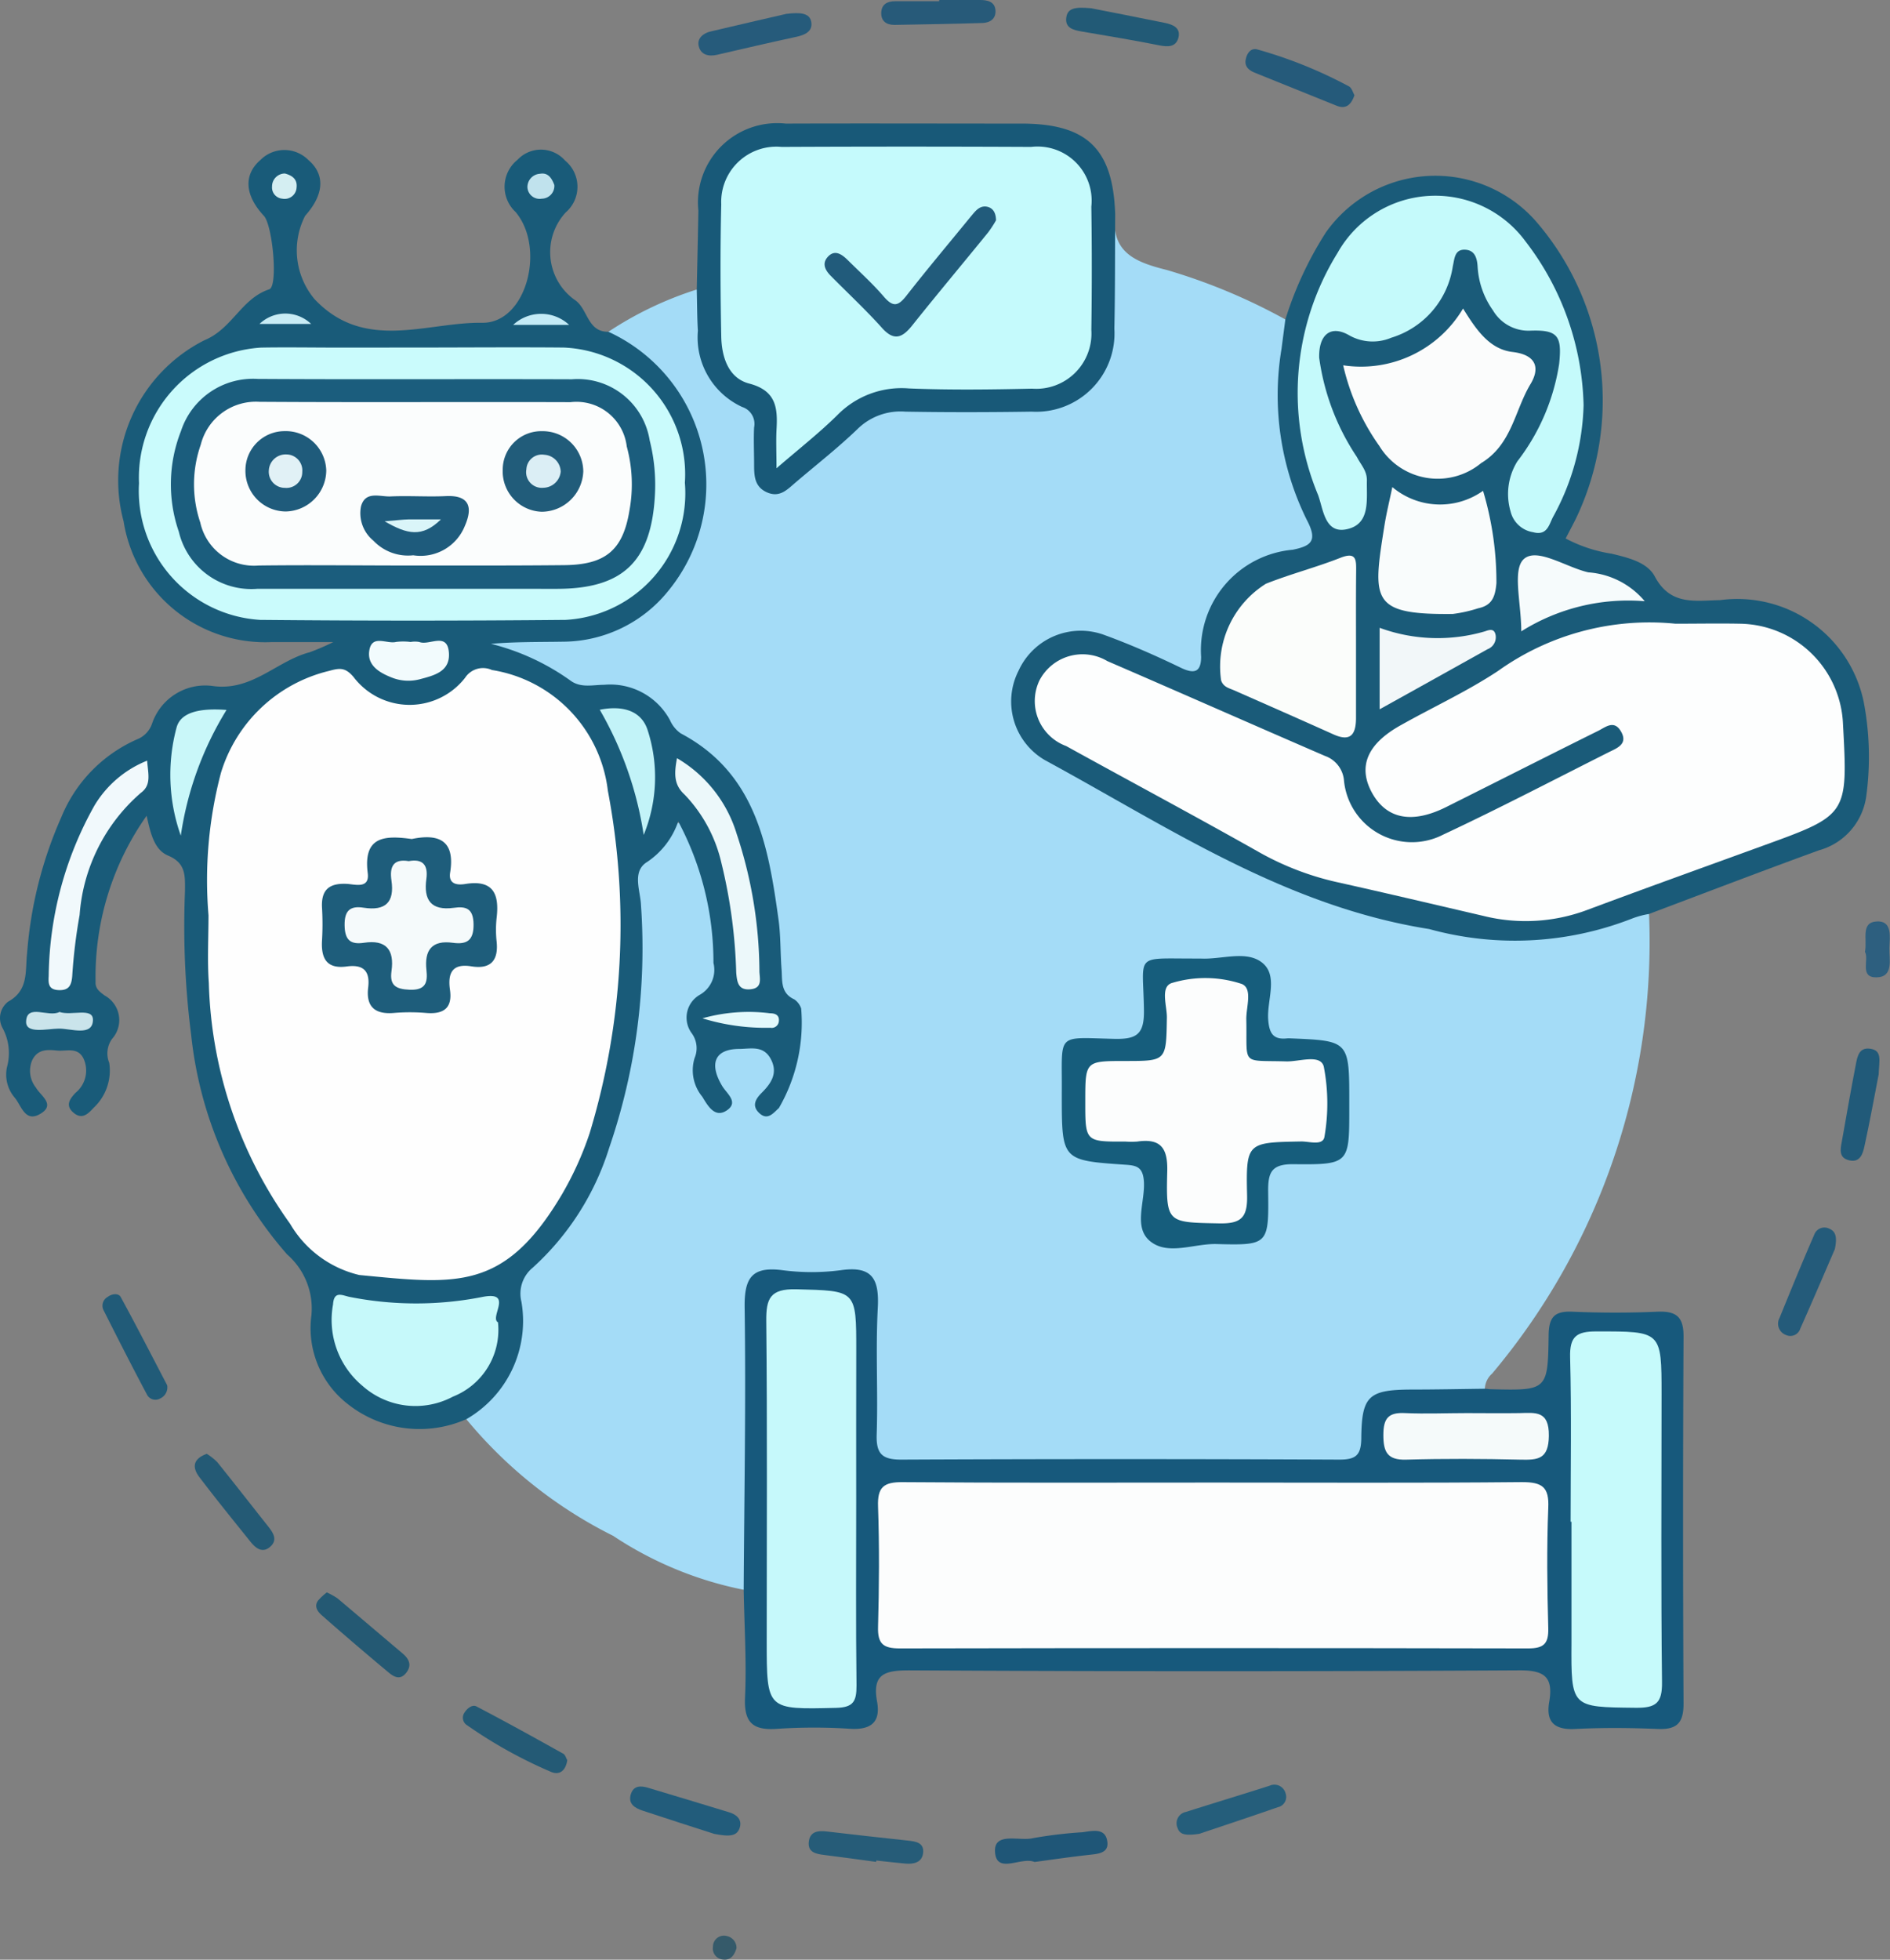
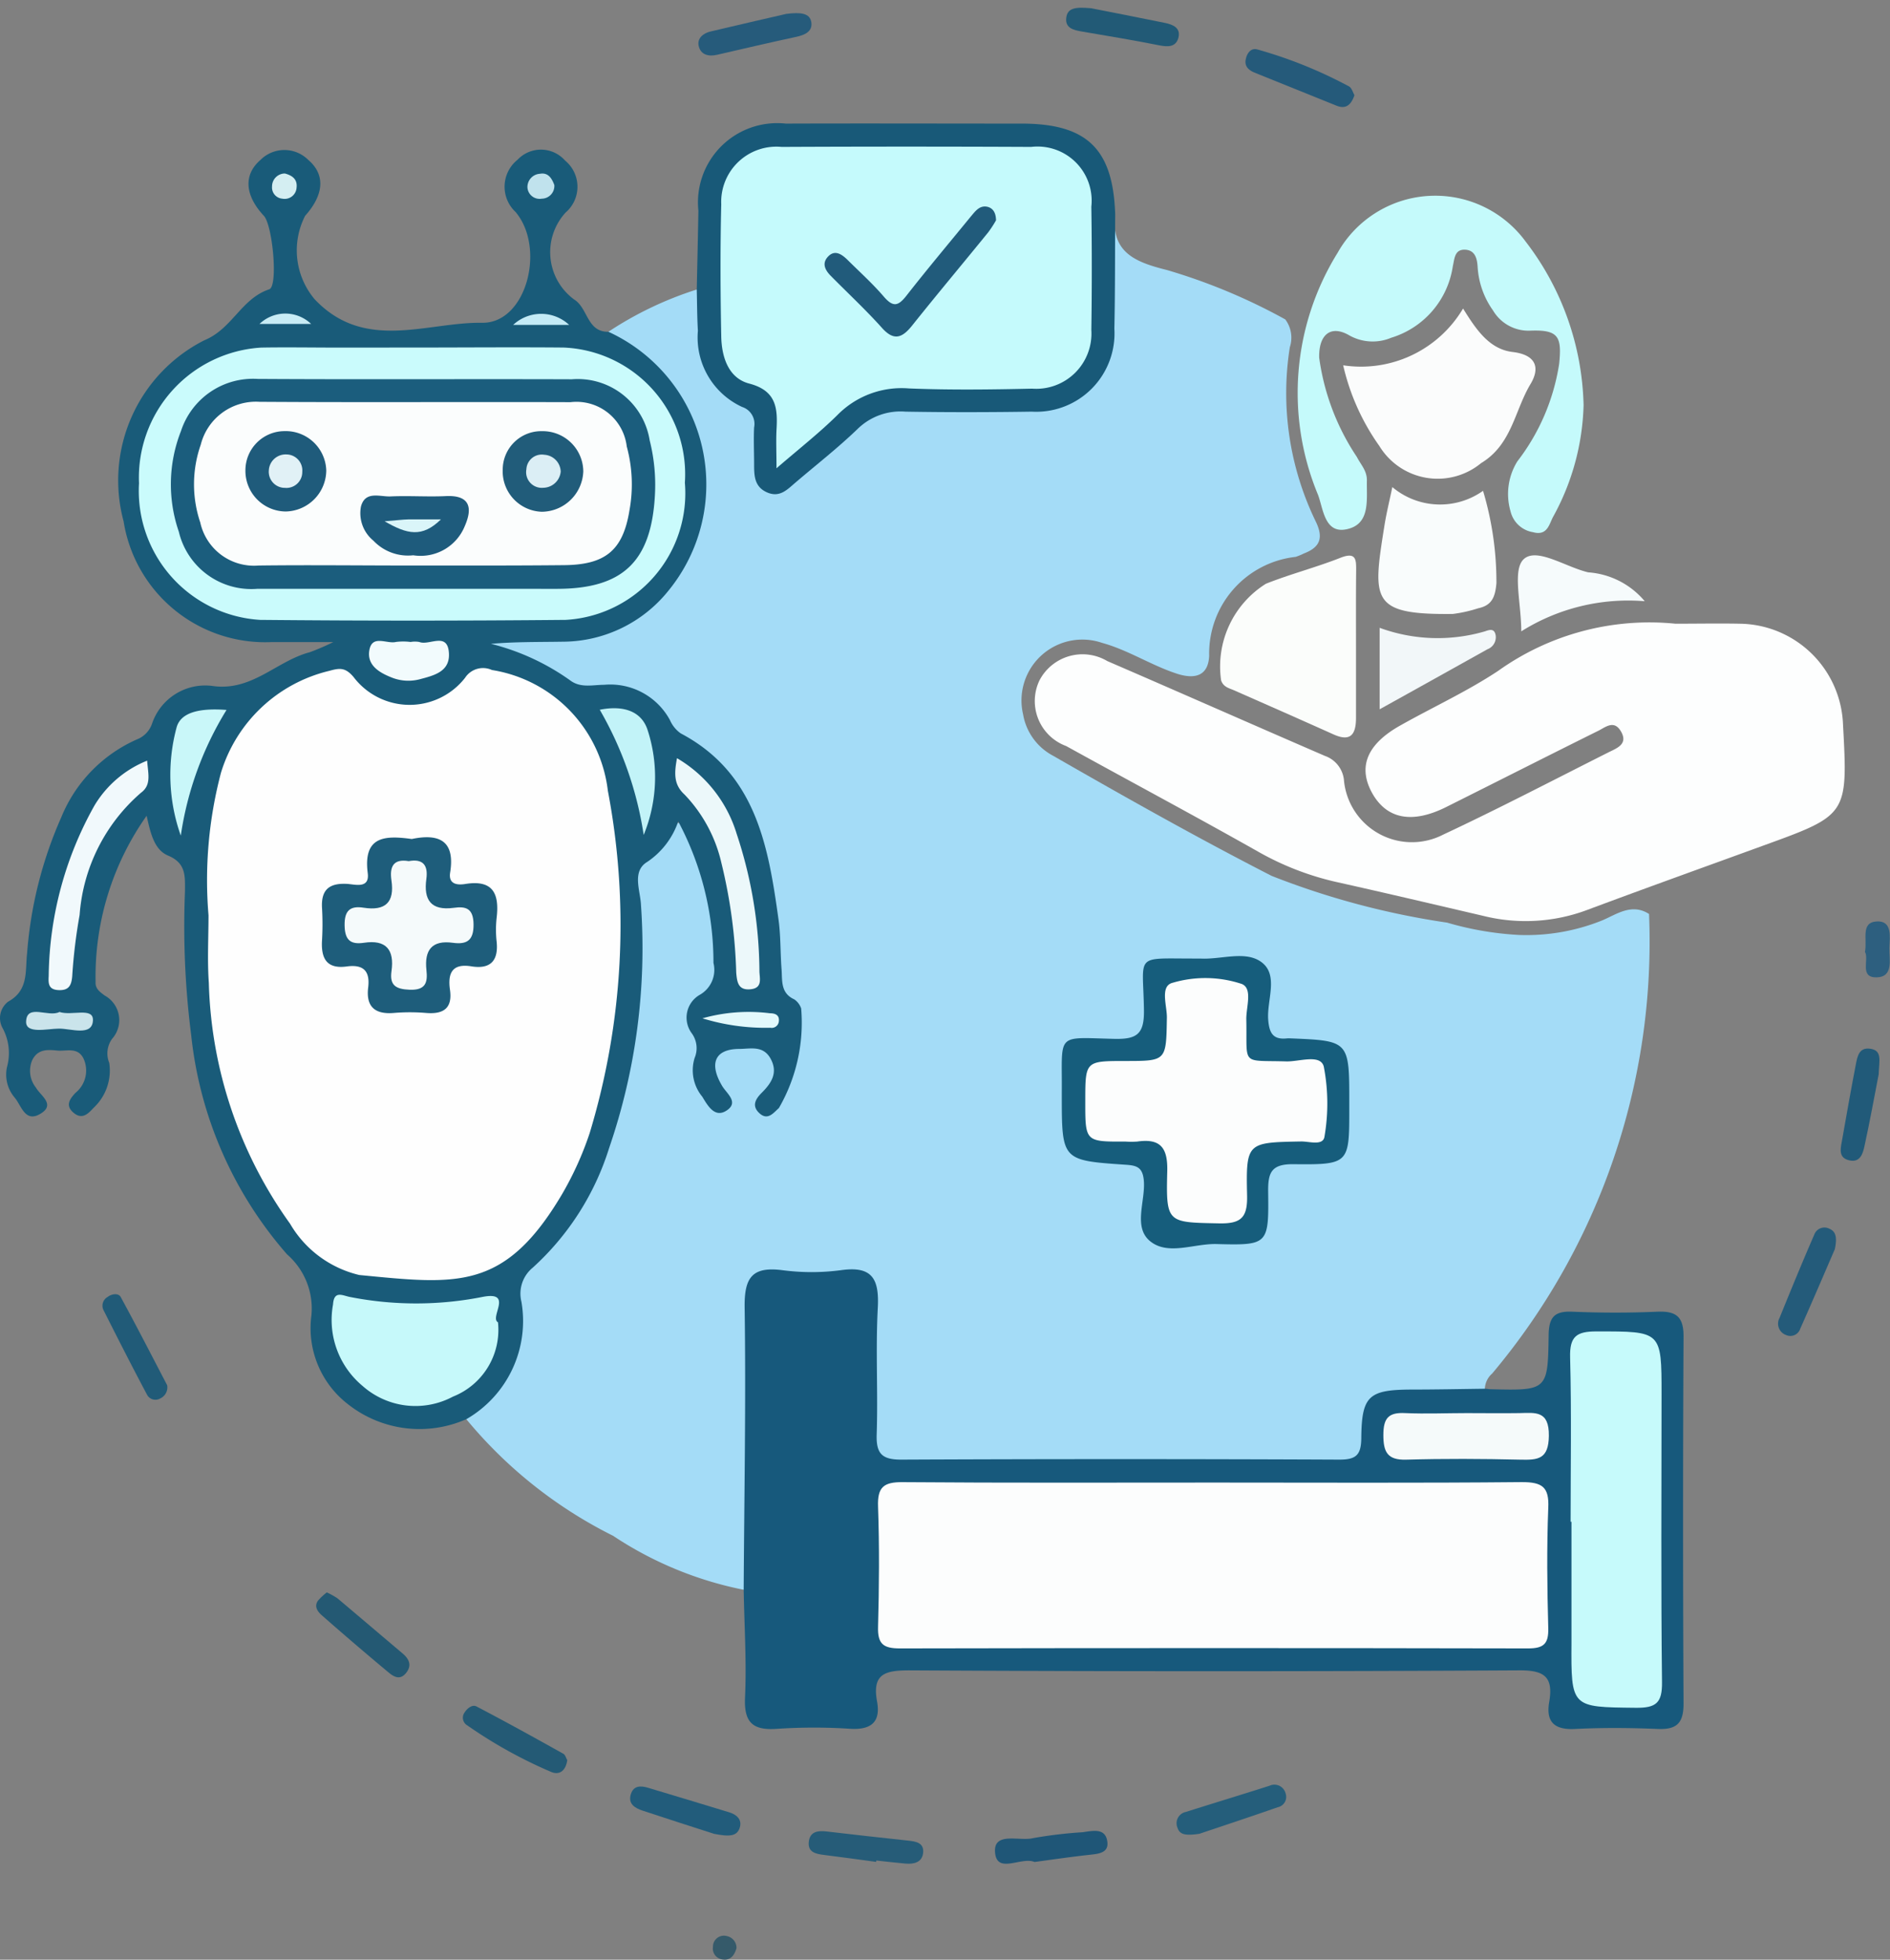
<svg xmlns="http://www.w3.org/2000/svg" width="41.524" height="43.045" viewBox="0 0 41.524 43.045">
  <rect x="0" y="0" width="41.524" height="43.045" fill="#808080" stroke="none" />
  <g id="Group_156" data-name="Group 156" transform="translate(933.459 42.01)">
    <path id="Path_338" data-name="Path 338" d="M-848.055,24.637a8,8,0,0,1-2.87-1.186,9.9,9.9,0,0,1-3.223-2.56c-.028-.292.224-.4.385-.553a1.745,1.745,0,0,0,.619-1.493,2.249,2.249,0,0,1,.729-1.83,8.318,8.318,0,0,0,1.854-4.927,9.4,9.4,0,0,0,.027-2.826,2.517,2.517,0,0,1,.944-1.447c.249-.086.366.087.445.264a7.483,7.483,0,0,1,.588,3.016.615.615,0,0,1-.151.418c-.617.694-.252,1.435-.107,2.165.008.04.054.065.148.109-.118-.421-.324-.867.176-1.116a.854.854,0,0,1,.976.08c.352.314.236.7.011,1.095a.311.311,0,0,0,.325-.294c0-.677.4-1.358-.087-2.039a2.153,2.153,0,0,1-.188-1.259,6.852,6.852,0,0,0-.526-2.511,5.345,5.345,0,0,0-1.344-1.69A3.882,3.882,0,0,0-851.8,4.786c-.581-.061-1.1-.568-1.716-.7-.1-.02-.223-.067-.2-.207.021-.123.142-.153.244-.175a4.71,4.71,0,0,1,.965-.04A3.114,3.114,0,0,0-849.1.836a3.446,3.446,0,0,0-1.41-3.321c-.2-.136-.506-.178-.518-.51a7.75,7.75,0,0,1,1.94-.928c.219.229.158.522.177.794a1.8,1.8,0,0,0,.867,1.621c.426.236.41.662.425,1.075.008.246-.076.565.224.681.255.1.453-.133.6-.3a4.075,4.075,0,0,1,3.877-1.338,5.963,5.963,0,0,0,1.093,0A1.628,1.628,0,0,0-840.1-3.2c.006-.558-.008-1.115.006-1.673.006-.249-.043-.524.2-.708-.1.852.462,1.06,1.138,1.229a12.861,12.861,0,0,1,2.6,1.085.669.669,0,0,1,.1.611,6.447,6.447,0,0,0,.571,3.831c.174.36.091.565-.264.7a1.314,1.314,0,0,1-.179.074,2.136,2.136,0,0,0-1.9,2.173c-.02.438-.306.517-.687.4-.576-.183-1.087-.526-1.669-.685a1.337,1.337,0,0,0-1.732,1.572,1.27,1.27,0,0,0,.66.909c1.585.91,3.179,1.808,4.8,2.638A17.415,17.415,0,0,0-832.6,9.983a6.925,6.925,0,0,0,1.585.271,4.455,4.455,0,0,0,1.824-.321c.314-.132.647-.385,1.027-.14a14.74,14.74,0,0,1-3.446,10.094.466.466,0,0,0-.161.336c-.409.351-.9.2-1.362.212-.963.032-.976.015-1.178.95a.652.652,0,0,1-.651.588c-.15.011-.3.017-.451.017q-4.353,0-8.707,0c-1.033,0-1.158-.13-1.17-1.141-.009-.753.014-1.505-.009-2.257-.021-.686-.08-.735-.744-.744-.365,0-.733.026-1.1-.007-.552-.051-.714.219-.715.718,0,1.7.007,3.4,0,5.095A1.323,1.323,0,0,1-848.055,24.637Z" transform="translate(-69.065 -31.727)" fill="#a4dcf7" fill-rule="evenodd" />
    <path id="Path_339" data-name="Path 339" d="M-920.091-12.578a3.689,3.689,0,0,1,1.307,5.7,2.985,2.985,0,0,1-2.3,1.107c-.527.009-1.054,0-1.589.047a5.137,5.137,0,0,1,1.737.8c.232.178.5.1.749.1a1.49,1.49,0,0,1,1.448.777.693.693,0,0,0,.236.29c1.652.873,1.924,2.47,2.148,4.087.05.361.039.73.067,1.094.019.247-.026.523.279.661a.4.4,0,0,1,.152.2,3.747,3.747,0,0,1-.489,2.187c-.121.107-.247.286-.434.109-.17-.161-.075-.312.056-.443.21-.21.362-.435.2-.741s-.441-.225-.689-.223c-.536,0-.676.314-.382.81.1.17.373.357.106.539s-.423-.107-.541-.3a.911.911,0,0,1-.168-.85.555.555,0,0,0-.061-.54.577.577,0,0,1,.175-.848.629.629,0,0,0,.3-.7,6.58,6.58,0,0,0-.774-3.108,1.75,1.75,0,0,1-.678.887c-.348.208-.153.631-.14.956a13.5,13.5,0,0,1-.7,5.33,5.932,5.932,0,0,1-1.68,2.63.737.737,0,0,0-.247.748,2.488,2.488,0,0,1-1.205,2.576,2.541,2.541,0,0,1-2.61-.329,2.109,2.109,0,0,1-.8-1.94,1.573,1.573,0,0,0-.532-1.346,8.69,8.69,0,0,1-2.109-4.822,18.823,18.823,0,0,1-.136-3.156c0-.327.03-.615-.368-.782-.3-.125-.386-.47-.474-.877a6.121,6.121,0,0,0-1.122,3.649c-.01.148.09.218.2.3a.616.616,0,0,1,.163.951.548.548,0,0,0-.063.528,1.12,1.12,0,0,1-.35.994c-.12.132-.251.258-.436.1s-.081-.3.043-.434a.629.629,0,0,0,.177-.756c-.128-.258-.375-.155-.574-.174s-.429-.044-.553.213a.591.591,0,0,0,.082.6c.1.179.439.371.1.575s-.417-.177-.566-.354a.779.779,0,0,1-.17-.669,1.157,1.157,0,0,0-.089-.846.454.454,0,0,1,.113-.592c.458-.252.374-.672.418-1.062a9.038,9.038,0,0,1,.75-2.986,3.182,3.182,0,0,1,1.664-1.714.568.568,0,0,0,.332-.347A1.233,1.233,0,0,1-928.8-4.8c.874.131,1.413-.546,2.142-.738a5.04,5.04,0,0,0,.52-.224c-.577,0-.969,0-1.361,0a3.15,3.15,0,0,1-3.245-2.655,3.45,3.45,0,0,1,1.773-3.974c.617-.253.811-.915,1.427-1.12.2-.068.074-1.409-.118-1.615-.417-.446-.454-.9-.074-1.227a.741.741,0,0,1,1.05,0c.378.322.346.764-.069,1.227a1.665,1.665,0,0,0,.208,1.832c1.1,1.165,2.465.5,3.681.518.975.014,1.4-1.642.735-2.433a.758.758,0,0,1,.043-1.148.705.705,0,0,1,1.043.017.745.745,0,0,1,.013,1.142,1.289,1.289,0,0,0,.185,1.909C-920.538-13.1-920.567-12.571-920.091-12.578Z" transform="translate(0 -22.144)" fill="#195b79" fill-rule="evenodd" />
-     <path id="Path_340" data-name="Path 340" d="M-747.436,4.086a1.879,1.879,0,0,0-.37.1,7.07,7.07,0,0,1-4.458.231c-3.161-.5-5.73-2.238-8.435-3.706a1.489,1.489,0,0,1-.587-1.968,1.5,1.5,0,0,1,1.9-.78c.564.206,1.117.45,1.658.711.3.146.452.106.453-.237a2.215,2.215,0,0,1,2.014-2.352c.4-.083.554-.189.309-.653a6.187,6.187,0,0,1-.556-3.763c.027-.212.056-.425.083-.638a7.872,7.872,0,0,1,.89-1.914,2.944,2.944,0,0,1,4.638-.221,6.011,6.011,0,0,1,.851,6.517c-.067.133-.137.265-.22.425a3.184,3.184,0,0,0,1.014.335c.362.089.776.184.945.5.344.647.891.528,1.434.519a2.836,2.836,0,0,1,3.156,2.239,6.416,6.416,0,0,1,.057,2.056,1.432,1.432,0,0,1-1.04,1.2C-744.95,3.142-746.192,3.618-747.436,4.086Z" transform="translate(-149.795 -26.02)" fill="#1a5b79" fill-rule="evenodd" />
    <path id="Path_341" data-name="Path 341" d="M-806.966,180.924c.012-2.065.051-4.131.021-6.2-.009-.652.159-.906.828-.82a4.925,4.925,0,0,0,1.289,0c.7-.1.842.206.808.835-.049.923.007,1.851-.024,2.776-.014.429.126.552.547.55q4.811-.022,9.622,0c.362,0,.474-.1.478-.47.008-.934.165-1.064,1.1-1.069.538,0,1.075-.011,1.613-.018.043,0,.086.01.129.011,1.241.03,1.258.03,1.274-1.184.005-.394.122-.536.519-.519.623.026,1.249.027,1.871,0,.411-.017.576.109.574.543q-.021,4.035,0,8.07c0,.428-.153.57-.569.552-.6-.025-1.206-.03-1.807,0-.461.026-.652-.152-.575-.595.1-.578-.137-.7-.694-.692q-6.681.037-13.363,0c-.529,0-.823.071-.711.684.081.439-.117.625-.578.6a12.17,12.17,0,0,0-1.613,0c-.523.038-.733-.122-.71-.678C-806.9,182.516-806.952,181.719-806.966,180.924Z" transform="translate(-110.154 -188.014)" fill="#17597c" fill-rule="evenodd" />
    <path id="Path_342" data-name="Path 342" d="M-805.753-19.058c-.005.838,0,1.675-.018,2.513a1.721,1.721,0,0,1-1.815,1.823c-.925.014-1.85.016-2.774,0a1.348,1.348,0,0,0-1.048.376c-.432.417-.908.788-1.366,1.179-.179.152-.345.339-.622.221-.3-.129-.289-.394-.29-.655s-.012-.517,0-.774a.391.391,0,0,0-.263-.45,1.681,1.681,0,0,1-.972-1.674c-.018-.3-.017-.6-.025-.9.012-.579.026-1.158.036-1.737a1.741,1.741,0,0,1,1.919-1.913c1.719-.006,3.438,0,5.156,0C-806.377-21.055-805.8-20.5-805.753-19.058Z" transform="translate(-103.205 -18.246)" fill="#185978" fill-rule="evenodd" />
    <path id="Path_343" data-name="Path 343" d="M-852.438,249.264c-.033.234-.173.339-.361.256a10.245,10.245,0,0,1-1.838-1.021.194.194,0,0,1-.058-.28c.063-.1.174-.181.263-.134.641.335,1.274.685,1.906,1.038C-852.481,249.147-852.463,249.223-852.438,249.264Z" transform="translate(-68.558 -252.612)" fill="#245a75" fill-rule="evenodd" />
-     <path id="Path_344" data-name="Path 344" d="M-782.269-42.01c.3,0,.6,0,.9,0,.16,0,.319.037.334.225s-.12.275-.286.28c-.645.02-1.29.031-1.935.042-.178,0-.294-.085-.289-.267s.13-.254.305-.253c.322,0,.645,0,.967,0Z" transform="translate(-130.553)" fill="#275a79" fill-rule="evenodd" />
    <path id="Path_345" data-name="Path 345" d="M-629.751,167.235c-.213.492-.481,1.121-.759,1.744a.228.228,0,0,1-.313.141.264.264,0,0,1-.143-.375c.249-.613.5-1.225.764-1.832a.237.237,0,0,1,.319-.133C-629.745,166.835-629.69,166.942-629.751,167.235Z" transform="translate(-263.396 -181.806)" fill="#245b7a" fill-rule="evenodd" />
    <path id="Path_346" data-name="Path 346" d="M-732.806,262.589c-.308.045-.432.018-.48-.13a.253.253,0,0,1,.183-.35c.612-.194,1.226-.38,1.837-.575a.254.254,0,0,1,.355.171.231.231,0,0,1-.171.3C-731.707,262.223-732.337,262.431-732.806,262.589Z" transform="translate(-174.302 -264.319)" fill="#255e7b" fill-rule="evenodd" />
    <path id="Path_347" data-name="Path 347" d="M-824.435,262.837c-.432-.139-1-.32-1.572-.51-.169-.056-.33-.15-.255-.371.063-.184.221-.177.375-.131q.892.267,1.783.539c.16.049.282.154.235.326C-823.927,262.9-824.11,262.9-824.435,262.837Z" transform="translate(-93.334 -264.566)" fill="#225c7b" fill-rule="evenodd" />
    <path id="Path_348" data-name="Path 348" d="M-719.21-32.606c-.078.228-.2.311-.4.228L-721.4-33.1c-.127-.051-.228-.135-.2-.285s.118-.266.259-.225a9.874,9.874,0,0,1,2.013.812C-719.266-32.76-719.241-32.658-719.21-32.606Z" transform="translate(-184.491 -7.313)" fill="#255a7a" fill-rule="evenodd" />
    <path id="Path_349" data-name="Path 349" d="M-812.73-39.751c.321-.04.518-.016.55.183s-.138.28-.325.32c-.582.126-1.163.26-1.743.395-.193.045-.363,0-.407-.195-.036-.163.095-.276.255-.315C-813.8-39.505-813.2-39.643-812.73-39.751Z" transform="translate(-103.454 -1.954)" fill="#265b7b" fill-rule="evenodd" />
-     <path id="Path_350" data-name="Path 350" d="M-900.058,205.22a1.263,1.263,0,0,1,.231.183c.377.468.746.943,1.119,1.413.114.144.213.3.04.448s-.32.024-.433-.117c-.376-.468-.755-.935-1.118-1.413C-900.37,205.536-900.383,205.338-900.058,205.22Z" transform="translate(-28.858 -215.296)" fill="#245a75" fill-rule="evenodd" />
    <path id="Path_351" data-name="Path 351" d="M-751.584-40.683c.439.087,1.028.2,1.617.321.178.036.359.107.3.332-.057.2-.226.2-.418.162-.568-.114-1.14-.207-1.71-.305-.179-.031-.362-.076-.335-.3S-751.919-40.712-751.584-40.683Z" transform="translate(-157.903 -1.146)" fill="#225a76" fill-rule="evenodd" />
    <path id="Path_352" data-name="Path 352" d="M-879.442,228.789a1.531,1.531,0,0,1,.237.132c.475.4.944.8,1.418,1.2.15.125.224.265.087.437s-.279.078-.392-.017q-.737-.614-1.457-1.247c-.095-.083-.182-.2-.081-.331A1.316,1.316,0,0,1-879.442,228.789Z" transform="translate(-46.837 -235.821)" fill="#245973" fill-rule="evenodd" />
    <path id="Path_353" data-name="Path 353" d="M-794.417,270.075c-.38-.051-.761-.105-1.142-.152-.181-.022-.363-.057-.339-.286s.2-.252.385-.231c.594.068,1.188.138,1.783.2.181.019.37.044.344.274-.023.209-.207.249-.392.232-.213-.019-.425-.044-.637-.067Z" transform="translate(-119.792 -271.188)" fill="#265c78" fill-rule="evenodd" />
    <path id="Path_354" data-name="Path 354" d="M-914.622,180.084a.268.268,0,0,1-.158.292.208.208,0,0,1-.281-.078c-.33-.62-.648-1.246-.964-1.873a.22.22,0,0,1,.093-.28c.094-.072.239-.09.289,0C-915.286,178.8-914.948,179.46-914.622,180.084Z" transform="translate(-15.164 -191.666)" fill="#215b78" fill-rule="evenodd" />
    <path id="Path_355" data-name="Path 355" d="M-763.351,270.024c-.291-.123-.827.275-.868-.208-.04-.466.535-.242.831-.315a9.651,9.651,0,0,1,1.087-.13c.216-.028.487-.1.543.175.062.3-.217.3-.434.326C-762.576,269.915-762.958,269.971-763.351,270.024Z" transform="translate(-147.378 -271.135)" fill="#1f5677" fill-rule="evenodd" />
    <path id="Path_356" data-name="Path 356" d="M-619.523,136.863c-.088.451-.19,1.018-.313,1.581-.035.159-.094.36-.33.307s-.2-.237-.167-.411c.1-.567.2-1.136.309-1.7.032-.163.067-.369.3-.343C-619.434,136.328-619.514,136.559-619.523,136.863Z" transform="translate(-272.661 -155.273)" fill="#215a79" fill-rule="evenodd" />
    <path id="Path_357" data-name="Path 357" d="M-616.238,115.343c.055-.272-.1-.644.253-.668s.292.338.284.575c-.008.253.1.646-.283.653S-616.142,115.506-616.238,115.343Z" transform="translate(-276.247 -136.445)" fill="#2d5f7f" fill-rule="evenodd" />
    <path id="Path_358" data-name="Path 358" d="M-811.707,287.457c-.049.163-.136.277-.317.245a.242.242,0,0,1-.2-.277.241.241,0,0,1,.307-.235A.264.264,0,0,1-811.707,287.457Z" transform="translate(-105.571 -286.673)" fill="#355a6a" fill-rule="evenodd" />
    <path id="Path_359" data-name="Path 359" d="M-746.546,123.793q0,.065,0,.129c0,1.207,0,1.232-1.229,1.219-.488-.005-.558.189-.553.607.015,1.161,0,1.177-1.136,1.147-.49-.013-1.056.254-1.449-.056s-.106-.887-.147-1.342c-.027-.3-.168-.329-.411-.345-1.39-.094-1.39-.1-1.391-1.524,0-.022,0-.043,0-.065.011-1.321-.148-1.205,1.157-1.175.494.011.656-.105.648-.633-.018-1.25-.229-1.129,1.115-1.131.043,0,.086,0,.129,0,.449.025.976-.178,1.327.071.4.282.125.839.159,1.273.023.3.111.444.419.409a.414.414,0,0,1,.065,0C-746.545,122.43-746.545,122.43-746.546,123.793Z" transform="translate(-157.269 -141.579)" fill="#165d7c" fill-rule="evenodd" />
    <path id="Path_360" data-name="Path 360" d="M-898.063,77.079a9.256,9.256,0,0,1,.274-3.131,3.286,3.286,0,0,1,2.377-2.237c.225-.062.352-.083.536.135a1.546,1.546,0,0,0,2.45.017.47.47,0,0,1,.59-.171,3.047,3.047,0,0,1,2.547,2.653,15.75,15.75,0,0,1-.4,7.52,7.122,7.122,0,0,1-.609,1.345c-1.264,2.134-2.316,1.977-4.452,1.771a2.4,2.4,0,0,1-1.521-1.126,9.5,9.5,0,0,1-1.785-5.292C-898.091,78.071-898.063,77.574-898.063,77.079Z" transform="translate(-30.815 -98.985)" fill="#fefefe" fill-rule="evenodd" />
    <path id="Path_361" data-name="Path 361" d="M-903.767,17.071c1.1,0,2.2-.01,3.292,0a2.786,2.786,0,0,1,2.662,2.969,2.786,2.786,0,0,1-2.619,3.013q-3.357.032-6.714,0a2.839,2.839,0,0,1-2.66-3,2.862,2.862,0,0,1,2.681-2.981c.56-.01,1.119,0,1.679,0Z" transform="translate(-20.599 -51.447)" fill="#cafbfc" fill-rule="evenodd" />
    <path id="Path_362" data-name="Path 362" d="M-873.255,178.789a1.577,1.577,0,0,1-.989,1.632,1.751,1.751,0,0,1-1.987-.235,1.885,1.885,0,0,1-.648-1.79c.02-.306.2-.2.359-.166a7.515,7.515,0,0,0,2.932,0C-872.907,178.1-873.448,178.683-873.255,178.789Z" transform="translate(-49.263 -191.754)" fill="#c6f9fa" fill-rule="evenodd" />
    <path id="Path_363" data-name="Path 363" d="M-923.036,87.342c.02.29.1.534-.138.707a3.923,3.923,0,0,0-1.346,2.684,11.739,11.739,0,0,0-.162,1.34c-.017.207-.075.319-.3.309s-.226-.147-.217-.309a7.812,7.812,0,0,1,1.007-3.748A2.375,2.375,0,0,1-923.036,87.342Z" transform="translate(-7.19 -112.644)" fill="#f1f9fc" fill-rule="evenodd" />
    <path id="Path_364" data-name="Path 364" d="M-818.565,86.924a2.9,2.9,0,0,1,1.311,1.662,9.713,9.713,0,0,1,.5,3.03c.008.161.067.36-.2.384s-.292-.157-.31-.366a11.409,11.409,0,0,0-.326-2.411,3.2,3.2,0,0,0-.809-1.5C-818.629,87.513-818.633,87.279-818.565,86.924Z" transform="translate(-100.02 -112.28)" fill="#ecf8fa" fill-rule="evenodd" />
    <path id="Path_365" data-name="Path 365" d="M-830.478,81.21a7.819,7.819,0,0,0-.965-2.75c.5-.1.9.019,1.044.424A3.342,3.342,0,0,1-830.478,81.21Z" transform="translate(-88.839 -104.88)" fill="#c2f3f8" fill-rule="evenodd" />
    <path id="Path_366" data-name="Path 366" d="M-904.245,81.414a4,4,0,0,1-.095-2.366c.084-.337.491-.441,1.1-.395A7.254,7.254,0,0,0-904.245,81.414Z" transform="translate(-25.242 -105.069)" fill="#c9f7f9" fill-rule="evenodd" />
    <path id="Path_367" data-name="Path 367" d="M-869.78,67.006a.552.552,0,0,1,.191,0c.218.087.62-.233.651.242.027.412-.329.494-.644.578a.985.985,0,0,1-.628-.045c-.268-.107-.536-.272-.475-.6.064-.344.386-.124.587-.176A1.294,1.294,0,0,1-869.78,67.006Z" transform="translate(-54.658 -94.915)" fill="#f2fbfd" fill-rule="evenodd" />
    <path id="Path_368" data-name="Path 368" d="M-928.3,130.074c.266.091.746-.113.735.183-.013.36-.484.18-.749.183s-.735.125-.719-.161C-929.015,129.886-928.539,130.2-928.3,130.074Z" transform="translate(-3.852 -149.856)" fill="#cae4eb" fill-rule="evenodd" />
    <path id="Path_369" data-name="Path 369" d="M-813.972,130.251a3.728,3.728,0,0,1,1.484-.111c.112,0,.214.037.194.183a.158.158,0,0,1-.187.135A4.693,4.693,0,0,1-813.972,130.251Z" transform="translate(-104.054 -149.893)" fill="#e2f9fc" fill-rule="evenodd" />
    <path id="Path_370" data-name="Path 370" d="M-843.156-12.272a.28.28,0,0,1-.276.3.268.268,0,0,1-.315-.247.292.292,0,0,1,.275-.3C-843.292-12.552-843.211-12.419-843.156-12.272Z" transform="translate(-78.124 -25.674)" fill="#c0e2ed" fill-rule="evenodd" />
    <path id="Path_371" data-name="Path 371" d="M-886.906-12.505c.162.043.277.125.257.309a.263.263,0,0,1-.314.244.247.247,0,0,1-.225-.268A.283.283,0,0,1-886.906-12.505Z" transform="translate(-40.294 -25.694)" fill="#d4eef2" fill-rule="evenodd" />
    <path id="Path_372" data-name="Path 372" d="M-844.946,11.617h-1.231A.9.9,0,0,1-844.946,11.617Z" transform="translate(-76.008 -46.49)" fill="#c4ebf6" fill-rule="evenodd" />
    <path id="Path_373" data-name="Path 373" d="M-889.321,11.545a.819.819,0,0,1,1.135,0Z" transform="translate(-38.437 -46.439)" fill="#c8ecf5" fill-rule="evenodd" />
    <path id="Path_374" data-name="Path 374" d="M-743.433,63.823c.473,0,.946-.009,1.419,0a2.3,2.3,0,0,1,2.262,2.2c.108,2,.108,2-1.752,2.674-1.29.47-2.583.933-3.87,1.414a3.85,3.85,0,0,1-2.279.13c-1.066-.248-2.132-.5-3.2-.738a6.279,6.279,0,0,1-1.734-.665c-1.4-.791-2.823-1.55-4.232-2.328a1.053,1.053,0,0,1-.589-1.437,1.067,1.067,0,0,1,1.493-.429c1.595.689,3.184,1.392,4.779,2.082a.629.629,0,0,1,.422.555,1.5,1.5,0,0,0,2.18,1.174c1.224-.573,2.424-1.2,3.631-1.807.179-.09.444-.179.267-.469-.153-.252-.343-.075-.5,0-1.114.553-2.224,1.116-3.336,1.672-.744.371-1.3.264-1.62-.3-.326-.582-.121-1.085.627-1.5.712-.4,1.459-.743,2.137-1.192A5.722,5.722,0,0,1-743.433,63.823Z" transform="translate(-153.216 -92.133)" fill="#fdfefe" fill-rule="evenodd" />
    <path id="Path_375" data-name="Path 375" d="M-706.442-4.112a5.357,5.357,0,0,1-.663,2.439c-.092.159-.124.439-.447.35a.607.607,0,0,1-.494-.455,1.361,1.361,0,0,1,.148-1.1,4.659,4.659,0,0,0,.919-2.142c.064-.614-.022-.755-.653-.729a.906.906,0,0,1-.8-.445,1.835,1.835,0,0,1-.338-.958c-.011-.178-.054-.364-.271-.376-.239-.013-.235.2-.274.362a1.939,1.939,0,0,1-1.354,1.572,1.048,1.048,0,0,1-.918-.051c-.412-.241-.677-.016-.664.49a5.18,5.18,0,0,0,.829,2.181c.086.17.224.3.219.52-.009.428.084.965-.459,1.069-.471.09-.5-.453-.614-.757a5.834,5.834,0,0,1,.428-5.315,2.462,2.462,0,0,1,4.13-.254A6.117,6.117,0,0,1-706.442-4.112Z" transform="translate(-192.225 -28.997)" fill="#c5fafb" fill-rule="evenodd" />
    <path id="Path_376" data-name="Path 376" d="M-704.991,11.71a2.607,2.607,0,0,0,2.634-1.247c.277.444.568.892,1.085.954.542.064.6.365.4.7-.353.583-.409,1.332-1.089,1.742a1.5,1.5,0,0,1-2.234-.375A4.972,4.972,0,0,1-704.991,11.71Z" transform="translate(-198.958 -45.696)" fill="#fbfcfc" fill-rule="evenodd" />
    <path id="Path_377" data-name="Path 377" d="M-723.109,54.487c0,.516,0,1.031,0,1.547,0,.365-.117.536-.5.362-.723-.325-1.449-.644-2.175-.964-.115-.051-.239-.072-.289-.221a2.144,2.144,0,0,1,.985-2.122c.536-.213,1.1-.358,1.637-.57.356-.14.346.053.345.293C-723.112,53.37-723.109,53.928-723.109,54.487Z" transform="translate(-180.558 -82.277)" fill="#fbfdfb" fill-rule="evenodd" />
    <path id="Path_378" data-name="Path 378" d="M-696.709,40.908a6.976,6.976,0,0,1,.294,2.027c-.026.3-.095.489-.4.553a3.024,3.024,0,0,1-.56.125c-1.809.019-1.762-.3-1.5-1.943.043-.272.11-.539.173-.844A1.63,1.63,0,0,0-696.709,40.908Z" transform="translate(-204.167 -72.137)" fill="#f9fcfc" fill-rule="evenodd" />
    <path id="Path_379" data-name="Path 379" d="M-698.79,66.544v-1.79a3.7,3.7,0,0,0,2.316.077c.1-.036.21-.07.234.094a.282.282,0,0,1-.181.3C-697.185,65.651-697.946,66.076-698.79,66.544Z" transform="translate(-204.358 -92.974)" fill="#f2f7f9" fill-rule="evenodd" />
    <path id="Path_380" data-name="Path 380" d="M-675.215,54.1c0-.618-.2-1.35.054-1.586.288-.266.927.177,1.419.29a1.779,1.779,0,0,1,1.239.634A4.414,4.414,0,0,0-675.215,54.1Z" transform="translate(-224.821 -82.242)" fill="#f6fbfc" fill-rule="evenodd" />
    <path id="Path_381" data-name="Path 381" d="M-776.782,210.03c2.258,0,4.516.012,6.774-.01.447,0,.6.109.578.567-.035.88-.024,1.763,0,2.645.008.339-.1.441-.442.441q-6.9-.014-13.806,0c-.363,0-.487-.1-.477-.47.024-.881.031-1.764,0-2.644-.016-.427.122-.542.54-.538,2.279.018,4.559.009,6.839.009Z" transform="translate(-130.013 -219.475)" fill="#fcfdfd" fill-rule="evenodd" />
-     <path id="Path_382" data-name="Path 382" d="M-801.159,181.906c0,1.352-.01,2.7.007,4.056,0,.342-.06.484-.449.493-1.525.036-1.524.052-1.524-1.476,0-2.34.014-4.68-.01-7.019-.005-.5.087-.711.653-.7,1.326.036,1.326.005,1.324,1.358Q-801.161,180.264-801.159,181.906Z" transform="translate(-113.489 -190.951)" fill="#c6f9fb" fill-rule="evenodd" />
    <path id="Path_383" data-name="Path 383" d="M-666.382,188.589c0-1.2.021-2.408-.011-3.611-.012-.462.142-.571.582-.57,1.426,0,1.427-.013,1.427,1.38,0,2.107-.015,4.214.01,6.321.006.461-.13.571-.576.566-1.422-.015-1.422,0-1.413-1.441,0-.452,0-.9,0-1.355q0-.645,0-1.29Z" transform="translate(-232.57 -197.173)" fill="#c6fafb" fill-rule="evenodd" />
    <path id="Path_384" data-name="Path 384" d="M-696.325,198.236c.386,0,.773.006,1.158,0,.353-.008.653-.058.646.5-.006.516-.24.532-.627.523-.836-.02-1.673-.024-2.509,0-.417.012-.5-.175-.5-.543s.112-.5.482-.48C-697.227,198.256-696.775,198.236-696.325,198.236Z" transform="translate(-204.909 -209.207)" fill="#f5fafa" fill-rule="evenodd" />
    <path id="Path_385" data-name="Path 385" d="M-809.661-10.018c0-.341-.012-.591,0-.84.028-.478,0-.864-.6-1.021-.461-.12-.606-.592-.614-1.038-.019-.967-.023-1.935,0-2.9a1.213,1.213,0,0,1,1.327-1.26q2.741-.013,5.482,0a1.189,1.189,0,0,1,1.322,1.312q.02,1.354,0,2.709a1.213,1.213,0,0,1-1.3,1.289c-.9.02-1.807.032-2.708-.005a1.976,1.976,0,0,0-1.569.583C-808.723-10.792-809.173-10.44-809.661-10.018Z" transform="translate(-106.738 -21.706)" fill="#c5fafc" fill-rule="evenodd" />
    <path id="Path_386" data-name="Path 386" d="M-748.854,127.024c0-.884,0-.884.877-.885.911,0,.9,0,.916-.961,0-.262-.155-.688.127-.757a2.535,2.535,0,0,1,1.518.026c.247.1.093.513.1.784.021,1.024-.13.888.877.917.285.008.752-.168.825.114a4.269,4.269,0,0,1,.016,1.533c-.026.215-.334.109-.513.112-1.189.022-1.214.018-1.188,1.183.011.485-.127.626-.614.616-1.142-.023-1.169,0-1.14-1.146.013-.518-.151-.724-.66-.651a1.868,1.868,0,0,1-.258,0C-748.855,127.913-748.855,127.913-748.854,127.024Z" transform="translate(-160.761 -144.844)" fill="#fcfdfd" fill-rule="evenodd" />
    <path id="Path_387" data-name="Path 387" d="M-876.73,100.415c.573-.119.959.013.843.736-.042.261.159.28.333.252.617-.1.75.222.688.747a2.34,2.34,0,0,0,0,.516c.044.424-.136.614-.556.546s-.521.149-.469.515c.058.405-.141.541-.524.509a4.254,4.254,0,0,0-.71,0c-.419.035-.614-.142-.563-.559.045-.371-.113-.511-.472-.462-.446.06-.566-.184-.542-.576a6.1,6.1,0,0,0,0-.71c-.022-.388.146-.546.536-.529.179.007.515.122.468-.238C-877.8,100.35-877.322,100.334-876.73,100.415Z" transform="translate(-47.682 -123.996)" fill="#1e5d7b" fill-rule="evenodd" />
    <path id="Path_388" data-name="Path 388" d="M-899.1,27.026c-1.14,0-2.28,0-3.419,0a1.637,1.637,0,0,1-1.73-1.253,3.193,3.193,0,0,1,.047-2.211,1.666,1.666,0,0,1,1.688-1.146c2.3.014,4.6,0,6.9.008a1.6,1.6,0,0,1,1.71,1.343,4,4,0,0,1,.114,1.215c-.082,1.449-.707,2.044-2.151,2.045Z" transform="translate(-25.281 -56.103)" fill="#1b5d7d" fill-rule="evenodd" />
    <path id="Path_389" data-name="Path 389" d="M-789.434-6.574a2.385,2.385,0,0,1-.174.267c-.554.682-1.119,1.355-1.667,2.042-.217.272-.4.351-.665.054-.359-.4-.751-.764-1.127-1.145-.113-.115-.193-.257-.076-.4.148-.179.3-.09.438.043.274.272.562.531.812.823.2.228.309.2.485-.021.462-.591.945-1.165,1.419-1.745.1-.117.192-.252.365-.215C-789.52-6.846-789.437-6.765-789.434-6.574Z" transform="translate(-122.142 -30.597)" fill="#215b7b" fill-rule="evenodd" />
    <path id="Path_390" data-name="Path 390" d="M-873.437,104.348c.312-.057.429.088.387.393-.063.457.1.7.6.633.269-.038.432.01.437.36s-.14.451-.454.408c-.463-.064-.629.162-.581.6.03.27-.015.444-.368.431-.3-.012-.444-.092-.4-.407.067-.468-.115-.7-.608-.624-.3.044-.418-.068-.422-.388s.122-.429.416-.383c.479.075.685-.116.613-.6C-873.858,104.486-873.788,104.289-873.437,104.348Z" transform="translate(-51.042 -127.443)" fill="#f5fafb" fill-rule="evenodd" />
    <path id="Path_391" data-name="Path 391" d="M-895.687,29.945c-1.117,0-2.235-.014-3.351,0A1.209,1.209,0,0,1-900.32,29a2.628,2.628,0,0,1,.01-1.707,1.25,1.25,0,0,1,1.292-.944c2.277.015,4.555,0,6.832.008a1.112,1.112,0,0,1,1.236.973,3.165,3.165,0,0,1,.06,1.4c-.143.891-.538,1.2-1.445,1.207C-893.452,29.948-894.57,29.945-895.687,29.945Z" transform="translate(-28.739 -59.533)" fill="#fbfdfd" fill-rule="evenodd" />
    <path id="Path_392" data-name="Path 392" d="M-871.05,43.568a1.047,1.047,0,0,1-.875-.321.78.78,0,0,1-.274-.748c.094-.355.418-.213.651-.224.405-.018.813.012,1.218-.007.537-.025.581.27.416.65A1.047,1.047,0,0,1-871.05,43.568Z" transform="translate(-53.33 -73.381)" fill="#1e5b7c" fill-rule="evenodd" />
    <path id="Path_393" data-name="Path 393" d="M-889.955,32.161a.909.909,0,0,1-.889.9.892.892,0,0,1-.887-.9.861.861,0,0,1,.855-.865A.891.891,0,0,1-889.955,32.161Z" transform="translate(-36.336 -63.836)" fill="#1f5b7b" fill-rule="evenodd" />
    <path id="Path_394" data-name="Path 394" d="M-846.194,32.2a.92.92,0,0,1-.912.886.888.888,0,0,1-.858-.927.846.846,0,0,1,.867-.843A.891.891,0,0,1-846.194,32.2Z" transform="translate(-74.45 -63.855)" fill="#215c7a" fill-rule="evenodd" />
    <path id="Path_395" data-name="Path 395" d="M-868.038,46.348c.286-.023.4-.038.52-.041.208,0,.415,0,.717,0C-867.214,46.711-867.539,46.637-868.038,46.348Z" transform="translate(-56.971 -76.908)" fill="#daf5f9" fill-rule="evenodd" />
    <path id="Path_396" data-name="Path 396" d="M-887.358,35.275a.351.351,0,0,1,.345.382.348.348,0,0,1-.38.352.353.353,0,0,1-.355-.38A.37.37,0,0,1-887.358,35.275Z" transform="translate(-39.805 -67.303)" fill="#e1f1f6" fill-rule="evenodd" />
    <path id="Path_397" data-name="Path 397" d="M-843.2,35.679a.391.391,0,0,1-.382.355.344.344,0,0,1-.372-.406.339.339,0,0,1,.394-.319A.383.383,0,0,1-843.2,35.679Z" transform="translate(-77.94 -67.33)" fill="#dbeef5" fill-rule="evenodd" />
  </g>
</svg>